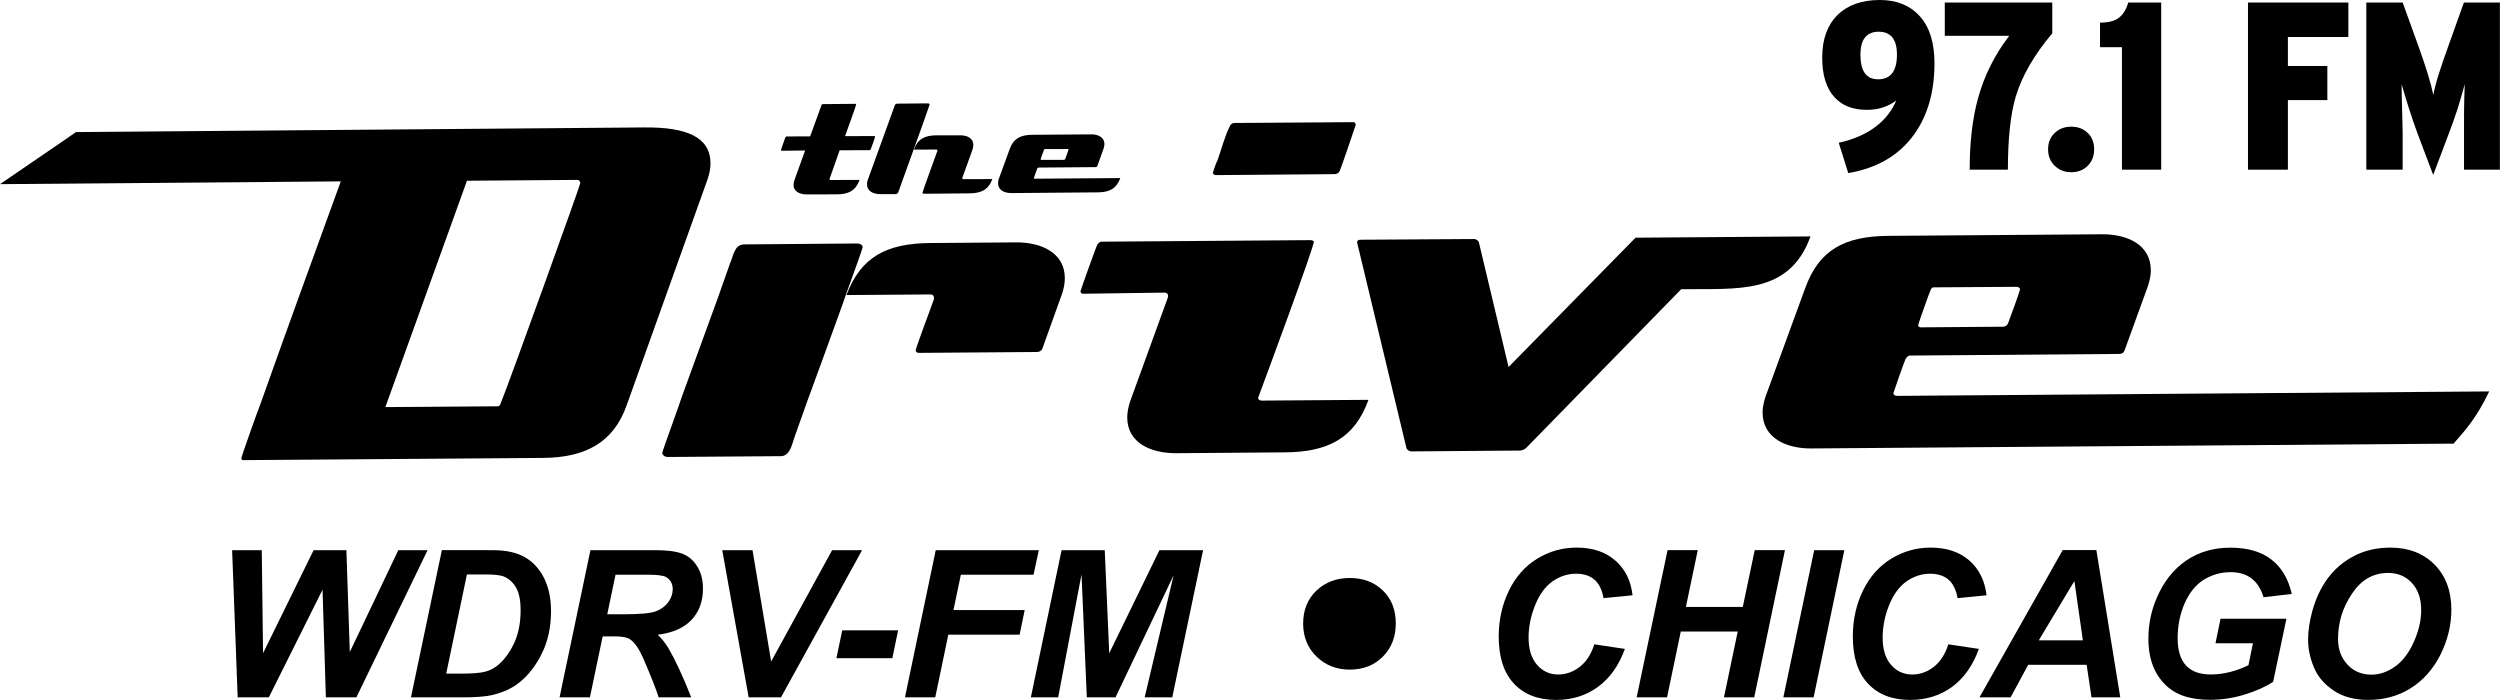
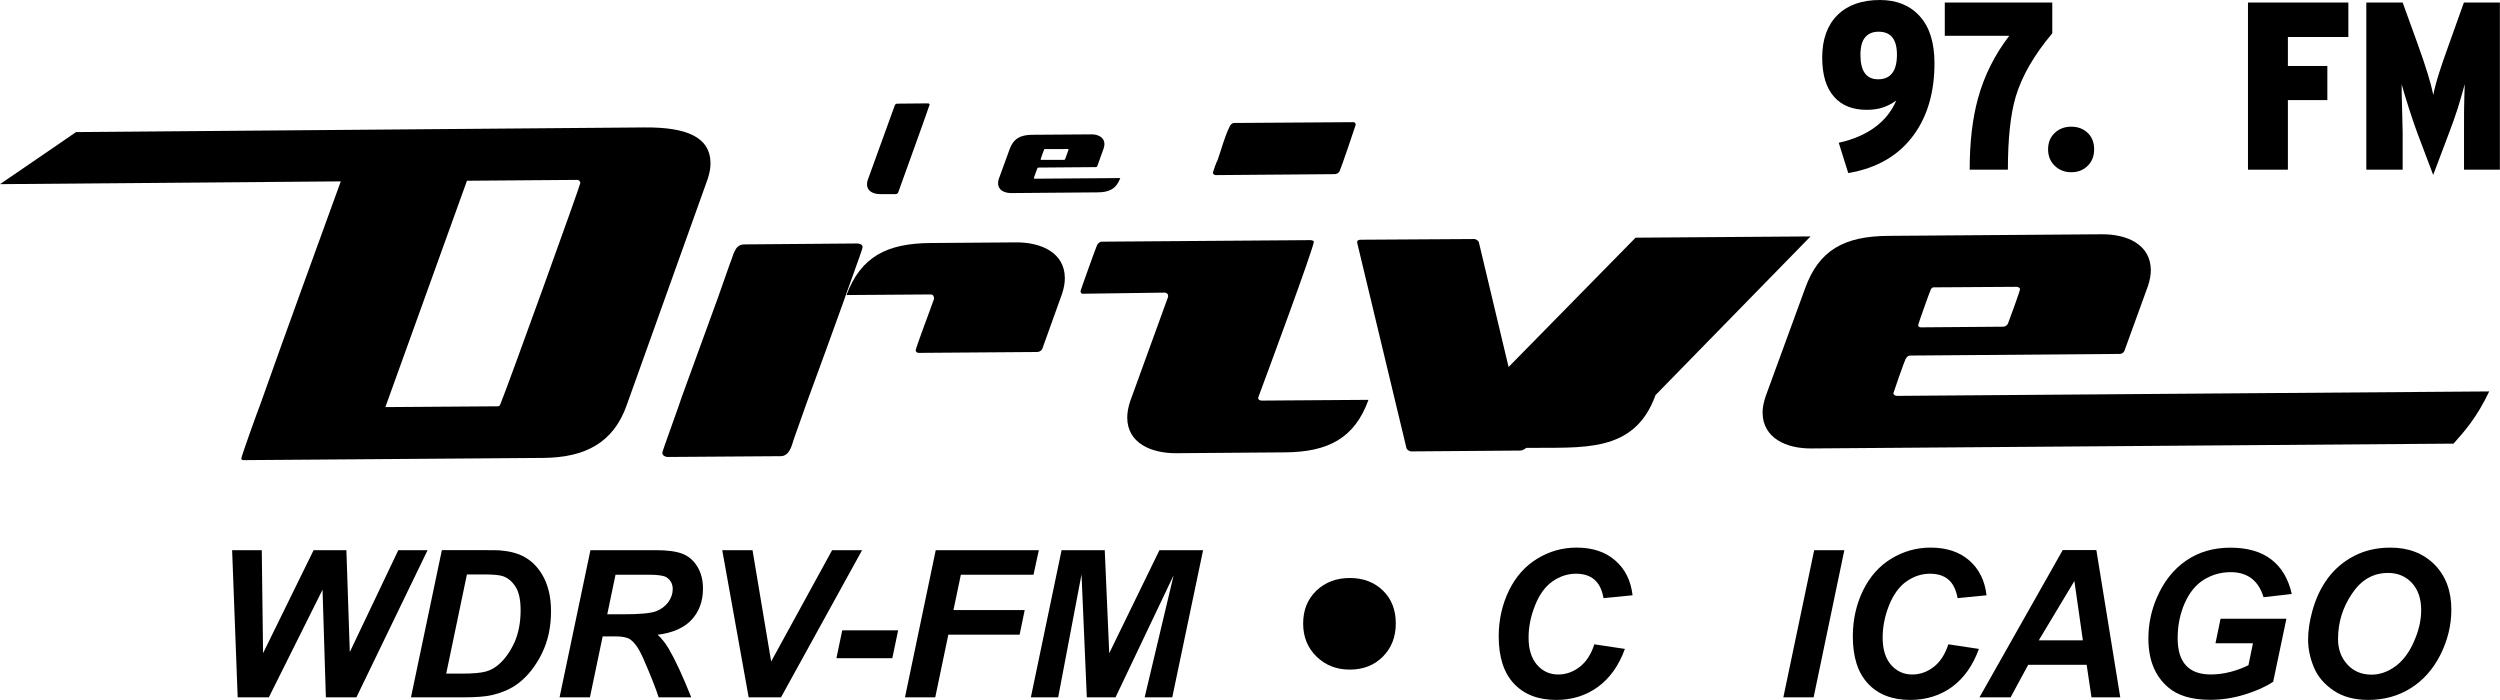
<svg xmlns="http://www.w3.org/2000/svg" xmlns:ns1="http://www.inkscape.org/namespaces/inkscape" xmlns:ns2="http://sodipodi.sourceforge.net/DTD/sodipodi-0.dtd" width="448.921" height="125.686" id="svg12410" version="1.1" ns1:version="0.48.4 r9939" ns2:docname="New document 4">
  <defs id="defs12412" />
  <ns2:namedview id="base" pagecolor="#ffffff" bordercolor="#666666" borderopacity="1.0" ns1:pageopacity="0.0" ns1:pageshadow="2" ns1:zoom="1.979899" ns1:cx="259.39856" ns1:cy="47.48793" ns1:document-units="px" ns1:current-layer="layer1" showgrid="false" fit-margin-top="0" fit-margin-left="0" fit-margin-right="0" fit-margin-bottom="0" ns1:window-width="1366" ns1:window-height="706" ns1:window-x="-8" ns1:window-y="-8" ns1:window-maximized="1" />
  <g ns1:label="Layer 1" ns1:groupmode="layer" id="layer1" transform="translate(-52.164,-393.555)">
    <path d="m 116.163,518.772 -5.483,0 -0.599,-19.322 -9.641,19.322 -5.596,0 -0.998,-26.422 5.323,0 0.233,18.497 9.076,-18.497 5.888,0 0.612,18.291 8.71,-18.291 5.257,0 -12.782,26.422 z" style="fill:#000000;fill-opacity:1;fill-rule:nonzero;stroke:none" id="path4050" ns1:connector-curvature="0" />
    <path d="m 132.288,514.517 2.768,0 c 1.989,0 3.447,-0.126 4.325,-0.369 0.912,-0.249 1.723,-0.712 2.469,-1.391 1.065,-0.965 1.97,-2.262 2.715,-3.886 0.712,-1.631 1.085,-3.54 1.085,-5.736 0,-1.863 -0.3,-3.274 -0.918,-4.231 -0.592,-0.932 -1.344,-1.558 -2.229,-1.877 -0.625,-0.219 -1.743,-0.32 -3.347,-0.32 l -3.147,0 -3.719,17.805 z m -6.328,4.259 5.549,-26.436 7.113,0 c 1.983,0 3.254,0.007 3.806,0.101 1.091,0.101 2.063,0.334 2.934,0.665 0.852,0.34 1.637,0.812 2.335,1.411 0.692,0.605 1.304,1.344 1.81,2.196 0.513,0.852 0.912,1.829 1.191,2.947 0.279,1.105 0.412,2.329 0.412,3.647 0,2.847 -0.546,5.376 -1.637,7.579 -1.085,2.209 -2.449,3.958 -4.092,5.256 -1.257,1.012 -2.894,1.756 -4.897,2.236 -1.111,0.256 -2.848,0.398 -5.19,0.398 l -9.335,0 z" style="fill:#000000;fill-opacity:1;fill-rule:nonzero;stroke:none" id="path4054" ns1:connector-curvature="0" />
    <path d="m 161.207,503.86 2.888,0 c 2.921,0 4.851,-0.172 5.809,-0.519 0.951,-0.355 1.697,-0.899 2.249,-1.637 0.539,-0.752 0.812,-1.524 0.812,-2.355 0,-0.945 -0.399,-1.677 -1.164,-2.156 -0.486,-0.279 -1.53,-0.438 -3.134,-0.438 l -5.975,0 -1.484,7.106 z m -3.114,14.911 -5.449,0 5.543,-26.422 11.731,0 c 2.016,0 3.586,0.2 4.717,0.619 1.118,0.412 2.029,1.171 2.715,2.282 0.699,1.104 1.045,2.436 1.045,4.012 0,2.249 -0.679,4.105 -2.023,5.563 -1.35,1.464 -3.38,2.369 -6.115,2.715 0.706,0.632 1.344,1.444 1.97,2.468 1.204,2.063 2.562,4.99 4.059,8.763 l -5.849,0 c -0.473,-1.491 -1.384,-3.813 -2.761,-6.98 -0.739,-1.703 -1.53,-2.861 -2.382,-3.44 -0.512,-0.347 -1.411,-0.525 -2.701,-0.525 l -2.209,0 -2.289,10.946 z" style="fill:#000000;fill-opacity:1;fill-rule:nonzero;stroke:none" id="path4058" ns1:connector-curvature="0" />
    <path d="m 192.409,518.772 -5.809,0 -4.744,-26.422 5.436,0 3.347,19.988 10.945,-19.988 5.383,0 -14.559,26.422 z" style="fill:#000000;fill-opacity:1;fill-rule:nonzero;stroke:none" id="path4062" ns1:connector-curvature="0" />
    <path d="m 203.404,506.744 10.034,0 -1.038,4.997 -10.041,0 1.045,-4.997 z" style="fill:#000000;fill-opacity:1;fill-rule:nonzero;stroke:none" id="path4066" ns1:connector-curvature="0" />
    <path d="m 214.669,518.772 5.523,-26.422 18.511,0 -0.952,4.405 -13.048,0 -1.331,6.354 12.795,0 -0.912,4.412 -12.802,0 -2.348,11.252 -5.437,0 z" style="fill:#000000;fill-opacity:1;fill-rule:nonzero;stroke:none" id="path4070" ns1:connector-curvature="0" />
    <path d="m 252.479,518.772 -5.157,0 -0.951,-22.077 -4.192,22.077 -4.904,0 5.516,-26.422 7.751,0 0.805,18.504 9.016,-18.504 7.838,0 -5.536,26.422 -4.957,0 5.203,-21.924 -10.433,21.924 z" style="fill:#000000;fill-opacity:1;fill-rule:nonzero;stroke:none" id="path4074" ns1:connector-curvature="0" />
    <path d="m 338.458,509.253 5.483,0.825 c -1.071,2.974 -2.674,5.23 -4.824,6.813 -2.136,1.557 -4.638,2.349 -7.506,2.349 -3.24,0 -5.762,-0.978 -7.592,-2.928 -1.823,-1.942 -2.734,-4.764 -2.734,-8.47 0,-3.001 0.626,-5.742 1.843,-8.25 1.211,-2.489 2.914,-4.398 5.077,-5.715 2.156,-1.318 4.511,-1.99 7.067,-1.99 2.861,0 5.169,0.765 6.933,2.308 1.777,1.538 2.814,3.613 3.114,6.255 l -5.21,0.512 c -0.278,-1.551 -0.838,-2.655 -1.663,-3.347 -0.825,-0.692 -1.916,-1.038 -3.294,-1.038 -1.49,0 -2.901,0.466 -4.205,1.377 -1.298,0.912 -2.349,2.336 -3.121,4.278 -0.779,1.937 -1.178,3.879 -1.178,5.809 0,2.11 0.512,3.746 1.53,4.911 1.011,1.151 2.276,1.723 3.786,1.723 1.41,0 2.688,-0.46 3.873,-1.371 1.171,-0.912 2.049,-2.262 2.621,-4.053" style="fill:#000000;fill-opacity:1;fill-rule:nonzero;stroke:none" id="path4078" ns1:connector-curvature="0" />
-     <path d="m 364.201,506.964 -10.221,0 -2.468,11.81 -5.457,0 5.55,-26.43 5.423,0 -2.129,10.194 10.214,0 2.143,-10.194 5.429,0 -5.516,26.43 -5.436,0 2.469,-11.81 z" style="fill:#000000;fill-opacity:1;fill-rule:nonzero;stroke:none" id="path4082" ns1:connector-curvature="0" />
    <path d="m 372.398,518.772 5.535,-26.422 5.416,0 -5.516,26.422 -5.436,0 z" style="fill:#000000;fill-opacity:1;fill-rule:nonzero;stroke:none" id="path4086" ns1:connector-curvature="0" />
    <path d="m 402.026,509.253 5.483,0.825 c -1.071,2.974 -2.675,5.23 -4.804,6.813 -2.149,1.557 -4.658,2.349 -7.526,2.349 -3.227,0 -5.762,-0.978 -7.579,-2.928 -1.823,-1.942 -2.728,-4.764 -2.728,-8.47 0,-3.001 0.612,-5.742 1.83,-8.25 1.217,-2.489 2.907,-4.398 5.07,-5.715 2.163,-1.318 4.524,-1.99 7.066,-1.99 2.861,0 5.17,0.765 6.946,2.308 1.756,1.538 2.795,3.613 3.101,6.255 l -5.197,0.512 c -0.286,-1.551 -0.845,-2.655 -1.67,-3.347 -0.818,-0.692 -1.93,-1.038 -3.294,-1.038 -1.503,0 -2.901,0.466 -4.212,1.377 -1.297,0.912 -2.335,2.336 -3.127,4.278 -0.772,1.937 -1.158,3.879 -1.158,5.809 0,2.11 0.499,3.746 1.517,4.911 1.018,1.151 2.276,1.723 3.799,1.723 1.397,0 2.688,-0.46 3.866,-1.371 1.164,-0.912 2.043,-2.262 2.615,-4.053" style="fill:#000000;fill-opacity:1;fill-rule:nonzero;stroke:none" id="path4090" ns1:connector-curvature="0" />
    <path d="m 426.18,508.536 -1.523,-10.646 -6.395,10.646 7.918,0 z m 0.679,4.391 -10.492,0 -3.161,5.842 -5.59,0 14.944,-26.435 6.043,0 4.291,26.435 -5.163,0 -0.872,-5.842 z" style="fill:#000000;fill-opacity:1;fill-rule:nonzero;stroke:none" id="path4094" ns1:connector-curvature="0" />
    <path d="m 450.909,504.655 11.823,0 -2.382,11.338 c -1.397,0.905 -3.101,1.664 -5.117,2.282 -2.036,0.626 -4.092,0.945 -6.195,0.945 -3.273,0 -5.782,-0.738 -7.519,-2.222 -2.382,-2.016 -3.573,-4.944 -3.573,-8.77 0,-2.582 0.506,-5.03 1.537,-7.392 1.225,-2.841 2.961,-5.037 5.223,-6.601 2.269,-1.564 4.924,-2.335 7.971,-2.335 3.048,0 5.503,0.705 7.339,2.116 1.85,1.424 3.067,3.487 3.68,6.201 l -5.07,0.579 c -0.446,-1.49 -1.164,-2.608 -2.156,-3.374 -0.991,-0.745 -2.229,-1.124 -3.746,-1.124 -1.75,0 -3.36,0.453 -4.831,1.364 -1.464,0.905 -2.601,2.336 -3.44,4.238 -0.825,1.903 -1.251,3.986 -1.251,6.248 0,2.222 0.512,3.866 1.53,4.937 1.005,1.065 2.475,1.584 4.425,1.584 1.171,0 2.362,-0.152 3.593,-0.481 1.224,-0.327 2.276,-0.731 3.167,-1.184 l 0.805,-3.939 -6.727,0 0.912,-4.411 z" style="fill:#000000;fill-opacity:1;fill-rule:nonzero;stroke:none" id="path4098" ns1:connector-curvature="0" />
    <path d="m 472.002,508.294 c 0,1.823 0.539,3.333 1.663,4.563 1.085,1.219 2.555,1.844 4.358,1.844 1.457,0 2.874,-0.493 4.218,-1.457 1.357,-0.971 2.483,-2.422 3.354,-4.405 0.885,-1.943 1.337,-3.872 1.337,-5.729 0,-2.089 -0.579,-3.706 -1.69,-4.904 -1.105,-1.184 -2.542,-1.77 -4.264,-1.77 -2.662,0 -4.818,1.238 -6.468,3.719 -1.683,2.483 -2.508,5.183 -2.508,8.138 m -5.376,0.124 c 0,-1.571 0.245,-3.214 0.705,-4.944 0.619,-2.329 1.544,-4.332 2.801,-6.035 1.257,-1.716 2.854,-3.067 4.751,-4.052 1.91,-0.992 4.078,-1.497 6.521,-1.497 3.28,0 5.909,1.024 7.938,3.054 1.996,2.036 3.008,4.724 3.008,8.072 0,2.801 -0.659,5.489 -1.956,8.097 -1.311,2.602 -3.094,4.611 -5.342,6.021 -2.25,1.411 -4.792,2.103 -7.626,2.103 -2.462,0 -4.538,-0.552 -6.201,-1.67 -1.669,-1.118 -2.861,-2.495 -3.546,-4.159 -0.699,-1.65 -1.052,-3.313 -1.052,-4.99" style="fill:#000000;fill-opacity:1;fill-rule:nonzero;stroke:none" id="path4102" ns1:connector-curvature="0" />
    <path d="m 302.802,505.518 c 0,2.415 -0.778,4.398 -2.322,5.948 -1.551,1.557 -3.533,2.329 -5.949,2.329 -2.362,0 -4.352,-0.772 -5.948,-2.329 -1.603,-1.551 -2.415,-3.533 -2.415,-5.948 0,-2.409 0.792,-4.365 2.369,-5.895 1.583,-1.51 3.587,-2.277 5.995,-2.277 2.415,0 4.398,0.739 5.949,2.243 1.544,1.484 2.322,3.46 2.322,5.929" style="fill:#000000;fill-opacity:1;fill-rule:nonzero;stroke:none" id="path4106" ns1:connector-curvature="0" />
    <path d="m 142.017,466.13 c -0.101,0.265 -0.206,0.384 -0.519,0.384 l -20.134,0.144 14.652,-40.648 19.815,-0.152 c 0.319,0 0.526,0.278 0.546,0.553 -0.004,0.39 -12.908,36.19 -14.359,39.716 m 25.883,-49.69 -102.089,0.838 c 0,0 -3.766,2.615 -13.647,9.349 l 61.195,-0.499 c -4.871,13.427 -9.721,26.682 -14.459,40.056 -0.319,0.759 -3.407,9.342 -3.407,9.722 0,0.193 0.206,0.277 0.413,0.277 l 53.789,-0.398 c 7.585,-0.058 12.629,-2.755 14.997,-9.448 l 14.552,-40.648 c 0.306,-0.952 0.512,-1.896 0.505,-2.855 -0.06,-4.664 -4.278,-6.454 -11.85,-6.394" style="fill:#000000;fill-opacity:1;fill-rule:nonzero;stroke:none" id="path4110" ns1:connector-curvature="0" />
    <path d="m 207.062,437.954 c 0,-0.493 -0.525,-0.665 -0.951,-0.679 l -20.241,0.167 c -0.852,0 -1.371,0.384 -1.69,1.058 -0.406,0.659 -0.619,1.71 -0.938,2.375 l -2.156,6.121 -6.501,17.846 c -0.199,0.765 -3.5,9.741 -3.493,10.014 -10e-4,0.48 0.532,0.758 0.931,0.758 l 20.361,-0.145 c 0.732,-0.003 1.265,-0.486 1.57,-1.051 0.419,-0.692 0.632,-1.716 0.925,-2.489 l 2.169,-6.115 c 2.176,-5.928 4.338,-11.83 6.494,-17.839 0.219,-0.772 3.52,-9.648 3.52,-10.021" style="fill:#000000;fill-opacity:1;fill-rule:nonzero;stroke:none" id="path4114" ns1:connector-curvature="0" />
    <path d="m 243.374,443.492 c -0.009,-4.572 -4.265,-6.448 -8.783,-6.414 l -15.297,0.116 c -7.911,0.052 -12.542,2.469 -15.131,9.342 l 15.091,-0.108 c 0.525,0 0.626,0.374 0.638,0.752 0,0.109 -0.612,1.63 -0.612,1.717 -0.319,0.858 -2.694,7.253 -2.688,7.545 0,0.271 0.213,0.473 0.526,0.48 l 21.305,-0.159 c 0.419,-10e-4 0.845,-0.304 0.945,-0.685 l 3.499,-9.741 c 0.314,-0.945 0.513,-1.89 0.506,-2.841" style="fill:#000000;fill-opacity:1;fill-rule:nonzero;stroke:none" id="path4118" ns1:connector-curvature="0" />
    <path d="m 297.908,465.353 -19.195,0.137 c -0.32,0 -0.626,-0.185 -0.633,-0.473 0,0 0.1,-0.184 0.1,-0.299 1.244,-3.326 9.907,-26.714 9.907,-27.766 0,-0.173 -0.425,-0.272 -0.532,-0.278 l -37.534,0.278 c -0.426,10e-4 -0.639,0.292 -0.845,0.579 -0.199,0.397 -3.001,8.211 -2.987,8.304 0,0.201 0.124,0.48 0.413,0.466 l 14.672,-0.201 c 0.312,0 0.619,0.194 0.639,0.493 0.001,0.075 0,0.172 0.003,0.265 l -6.833,18.817 c -0.3,0.952 -0.506,1.91 -0.506,2.855 0.009,4.578 4.278,6.434 8.809,6.407 l 19.496,-0.153 c 7.812,-0.052 12.542,-2.569 15.017,-9.435" style="fill:#000000;fill-opacity:1;fill-rule:nonzero;stroke:none" id="path4122" ns1:connector-curvature="0" />
    <path d="m 295.605,415.965 c 0,-0.199 -0.101,-0.474 -0.418,-0.474 l -21.392,0.146 c -0.439,0.003 -0.752,0.397 -0.845,0.685 -0.932,1.916 -1.438,3.999 -2.155,6.015 -0.126,0.095 -0.832,2.089 -0.832,2.196 0,0.263 0.214,0.466 0.525,0.466 l 21.299,-0.173 c 0.412,0 0.745,-0.172 0.944,-0.566 0.209,-0.384 2.874,-8.211 2.874,-8.297" style="fill:#000000;fill-opacity:1;fill-rule:nonzero;stroke:none" id="path4126" ns1:connector-curvature="0" />
-     <path d="m 377.278,436.008 -31.419,0.227 -22.803,23.222 -5.343,-22.436 c -0.107,-0.271 -0.532,-0.559 -0.858,-0.546 l -20.446,0.128 c -0.103,10e-4 -0.533,0.109 -0.533,0.298 -0.003,0.087 0,0.185 10e-4,0.272 l 8.85,36.882 c 0.118,0.278 0.519,0.559 0.832,0.559 l 19.522,-0.152 c 0.412,0.001 0.819,-0.194 1.145,-0.48 l 27.826,-28.492 c 10.021,-0.145 19.409,1.105 23.222,-9.488" style="fill:#000000;fill-opacity:1;fill-rule:nonzero;stroke:none" id="path4130" ns1:connector-curvature="0" />
+     <path d="m 377.278,436.008 -31.419,0.227 -22.803,23.222 -5.343,-22.436 c -0.107,-0.271 -0.532,-0.559 -0.858,-0.546 l -20.446,0.128 c -0.103,10e-4 -0.533,0.109 -0.533,0.298 -0.003,0.087 0,0.185 10e-4,0.272 l 8.85,36.882 c 0.118,0.278 0.519,0.559 0.832,0.559 l 19.522,-0.152 c 0.412,0.001 0.819,-0.194 1.145,-0.48 c 10.021,-0.145 19.409,1.105 23.222,-9.488" style="fill:#000000;fill-opacity:1;fill-rule:nonzero;stroke:none" id="path4130" ns1:connector-curvature="0" />
    <path d="m 398.865,445.56 c 0.124,-0.194 0.208,-0.39 0.525,-0.406 l 14.865,-0.095 c 0.327,-10e-4 0.645,0.179 0.645,0.46 0,0.208 -1.95,5.642 -2.163,6.121 -0.117,0.279 -0.419,0.566 -0.832,0.579 l -14.878,0.117 c -0.213,0 -0.413,-0.194 -0.425,-0.384 0,-0.193 2.069,-6.008 2.262,-6.387 m -6.062,19.076 c -0.32,-0.001 -0.645,-0.201 -0.645,-0.48 0,-0.092 1.963,-5.716 2.169,-6.089 0.222,-0.398 0.418,-0.672 0.938,-0.672 l 37.561,-0.292 c 0.405,0 0.726,-0.292 0.825,-0.572 l 4.232,-11.658 c 0.298,-0.951 0.526,-1.903 0.506,-2.848 -0.052,-4.584 -4.272,-6.441 -8.816,-6.408 l -38.359,0.286 c -7.918,0.067 -12.443,2.568 -14.912,9.442 l -7.12,19.476 c -0.298,0.958 -0.519,1.889 -0.513,2.847 0.054,4.571 4.285,6.454 8.797,6.408 l 115.276,-0.865 c 1.936,-2.189 4.099,-4.531 6.408,-9.375 l -106.348,0.799 z" style="fill:#000000;fill-opacity:1;fill-rule:nonzero;stroke:none" id="path4134" ns1:connector-curvature="0" />
-     <path d="m 209.311,418.067 c 10e-4,-0.058 -0.123,-0.075 -0.139,-0.075 l -5.263,0.005 c 0.226,-0.638 1.996,-5.509 1.99,-5.662 0.001,-0.067 -0.003,-0.153 -0.108,-0.137 l -5.868,0.053 c -0.123,-0.003 -0.234,0.087 -0.247,0.184 l -2.036,5.616 -4.199,0.005 c -0.114,0 -0.2,0.058 -0.252,0.172 -0.059,0.068 -0.785,2.235 -0.785,2.256 -10e-4,0.058 0.008,0.145 0.108,0.145 l 4.225,-0.052 -1.929,5.356 c -0.08,0.265 -0.138,0.513 -0.153,0.785 0.007,1.264 1.178,1.77 2.422,1.743 l 5.35,-0.005 c 2.143,-0.003 3.42,-0.712 4.086,-2.589 l -5.223,0.007 c -0.108,10e-4 -0.206,-0.067 -0.179,-0.154 l 1.83,-5.183 5.33,-0.009 c 0.113,0 0.193,-0.102 0.252,-0.178 0.087,-0.146 0.799,-2.189 0.792,-2.296" style="fill:#000000;fill-opacity:1;fill-rule:nonzero;stroke:none" id="path4138" ns1:connector-curvature="0" />
    <path d="m 219.088,412.328 c -0.001,-0.126 -0.153,-0.212 -0.257,-0.212 l -5.562,0.052 c -0.186,-0.003 -0.386,0.138 -0.433,0.311 l -4.857,13.407 c -0.079,0.249 -0.133,0.493 -0.123,0.772 0,1.258 1.158,1.763 2.409,1.757 l 2.735,-0.004 c 0.212,0.001 0.346,-0.128 0.445,-0.292 0.146,-0.311 0.252,-0.705 0.373,-1.031 l 0.958,-2.662 2.795,-7.765 c 0.093,-0.292 1.51,-4.205 1.517,-4.318" style="fill:#000000;fill-opacity:1;fill-rule:nonzero;stroke:none" id="path4142" ns1:connector-curvature="0" />
-     <path d="m 230.375,425.713 -5.243,0.008 c -0.088,-10e-4 -0.173,-0.058 -0.173,-0.128 0,0 0.003,-0.058 0.003,-0.083 l 1.843,-5.124 c 0.067,-0.264 0.139,-0.526 0.139,-0.792 -0.007,-1.278 -1.164,-1.763 -2.415,-1.743 l -4.192,0.004 c -2.143,0 -3.393,0.692 -4.072,2.562 l 4.065,-0.007 c 0.126,0 0.166,0.101 0.166,0.226 -10e-4,0.004 -0.492,1.391 -0.532,1.45 -0.193,0.572 -2.156,5.922 -2.149,6.068 0,0.137 0.146,0.195 0.272,0.195 l 8.171,-0.075 c 2.149,-0.004 3.44,-0.705 4.105,-2.582" style="fill:#000000;fill-opacity:1;fill-rule:nonzero;stroke:none" id="path4146" ns1:connector-curvature="0" />
    <path d="m 239.655,420.417 c 0.007,-0.052 0.055,-0.102 0.14,-0.095 l 4.079,-0.007 c 0.074,0 0.167,0.008 0.167,0.126 -10e-4,0.052 -0.545,1.55 -0.605,1.677 -0.003,0.068 -0.086,0.137 -0.213,0.137 l -4.065,0.008 c -0.067,10e-4 -0.126,-0.008 -0.126,-0.101 0,-0.053 0.559,-1.657 0.625,-1.757 m -1.67,5.236 c -0.08,0 -0.173,-0.009 -0.173,-0.124 0,-0.004 0.539,-1.577 0.599,-1.677 0.053,-0.124 0.107,-0.194 0.239,-0.194 l 10.307,-0.083 c 0.107,0 0.199,-0.075 0.239,-0.16 l 1.144,-3.193 c 0.08,-0.252 0.14,-0.519 0.14,-0.765 -0.001,-1.264 -1.165,-1.79 -2.415,-1.763 l -10.5,0.075 c -2.169,0.003 -3.433,0.705 -4.105,2.588 l -1.943,5.33 c -0.093,0.263 -0.147,0.525 -0.128,0.792 0,1.257 1.151,1.763 2.402,1.757 l 15.437,-0.128 c 2.162,0 3.393,-0.659 4.105,-2.568 l -15.344,0.116 z" style="fill:#000000;fill-opacity:1;fill-rule:nonzero;stroke:none" id="path4150" ns1:connector-curvature="0" />
    <path d="m 392.796,403.368 c 0,-2.748 -1.098,-4.119 -3.294,-4.119 -1.032,0 -1.837,0.328 -2.402,0.986 -0.572,0.665 -0.859,1.717 -0.859,3.18 0,2.921 1.058,4.378 3.174,4.378 2.249,0 3.38,-1.471 3.38,-4.425 m 6.739,1.536 c 0,5.124 -1.21,9.383 -3.652,12.782 -2.682,3.746 -6.627,6.062 -11.83,6.947 l -1.71,-5.443 c 2.715,-0.599 4.957,-1.59 6.727,-2.962 1.604,-1.224 2.801,-2.767 3.606,-4.63 -0.692,0.52 -1.464,0.925 -2.316,1.224 -0.858,0.306 -1.856,0.454 -3.001,0.454 -2.495,0 -4.425,-0.759 -5.795,-2.276 -1.457,-1.596 -2.189,-3.965 -2.189,-7.112 0,-3.286 0.925,-5.829 2.755,-7.639 1.83,-1.802 4.371,-2.695 7.625,-2.695 3.001,0 5.389,0.965 7.14,2.915 1.762,1.937 2.64,4.757 2.64,8.437" style="fill:#000000;fill-opacity:1;fill-rule:nonzero;stroke:none" id="path4154" ns1:connector-curvature="0" />
    <path d="m 420.688,399.542 c -3.261,3.859 -5.442,7.652 -6.561,11.358 -0.938,3.174 -1.41,7.553 -1.41,13.128 l -6.86,0 c 0,-4.917 0.492,-9.189 1.496,-12.815 1.112,-4.06 2.982,-7.799 5.61,-11.233 l -11.577,0 0,-5.974 19.303,0 0,5.535 z" style="fill:#000000;fill-opacity:1;fill-rule:nonzero;stroke:none" id="path4158" ns1:connector-curvature="0" />
    <path d="m 428.206,420.37 c 0,1.204 -0.384,2.189 -1.158,2.961 -0.771,0.765 -1.756,1.151 -2.961,1.151 -1.164,0 -2.149,-0.384 -2.954,-1.151 -0.798,-0.772 -1.198,-1.757 -1.198,-2.961 0,-1.191 0.384,-2.176 1.178,-2.928 0.785,-0.752 1.777,-1.139 2.974,-1.139 1.205,0 2.189,0.375 2.961,1.118 0.772,0.739 1.158,1.723 1.158,2.948" style="fill:#000000;fill-opacity:1;fill-rule:nonzero;stroke:none" id="path4162" ns1:connector-curvature="0" />
-     <path d="m 440.246,424.025 -7.046,0 0,-21.991 -3.94,0 0,-4.411 c 1.484,0 2.615,-0.292 3.387,-0.878 0.772,-0.592 1.331,-1.497 1.677,-2.735 l 5.922,0 0,30.015 z" style="fill:#000000;fill-opacity:1;fill-rule:nonzero;stroke:none" id="path4166" ns1:connector-curvature="0" />
    <path d="m 473.855,400.198 -10.859,0 0,5.203 7.086,0 0,6.127 -7.086,0 0,12.496 -7.167,0 0,-30.015 18.026,0 0,6.189 z" style="fill:#000000;fill-opacity:1;fill-rule:nonzero;stroke:none" id="path4170" ns1:connector-curvature="0" />
    <path d="m 501.085,424.025 -6.461,0 0,-6.64 c 0,-1.125 0.003,-2.416 0.007,-3.886 0.005,-1.471 0.069,-3.081 0.124,-4.824 -0.492,1.769 -0.905,3.2 -1.244,4.291 -0.492,1.511 -1.018,3.014 -1.59,4.498 l -2.834,7.505 -2.835,-7.505 c -0.519,-1.404 -1.038,-2.928 -1.564,-4.584 -0.526,-1.664 -0.952,-3.061 -1.264,-4.205 0,0.831 0.005,2.382 0.087,4.657 0.068,2.268 0.095,3.62 0.095,4.053 l 0,6.64 -6.527,0 0,-30.015 6.527,0 2.668,7.373 c 0.745,2.063 1.351,3.853 1.823,5.383 0.474,1.53 0.805,2.808 1.011,3.839 0.22,-1.171 0.585,-2.515 1.071,-4.032 0.374,-1.198 0.971,-2.941 1.803,-5.23 l 2.622,-7.333 6.461,0 0,30.015 z" style="fill:#000000;fill-opacity:1;fill-rule:nonzero;stroke:none" id="path4174" ns1:connector-curvature="0" />
  </g>
</svg>